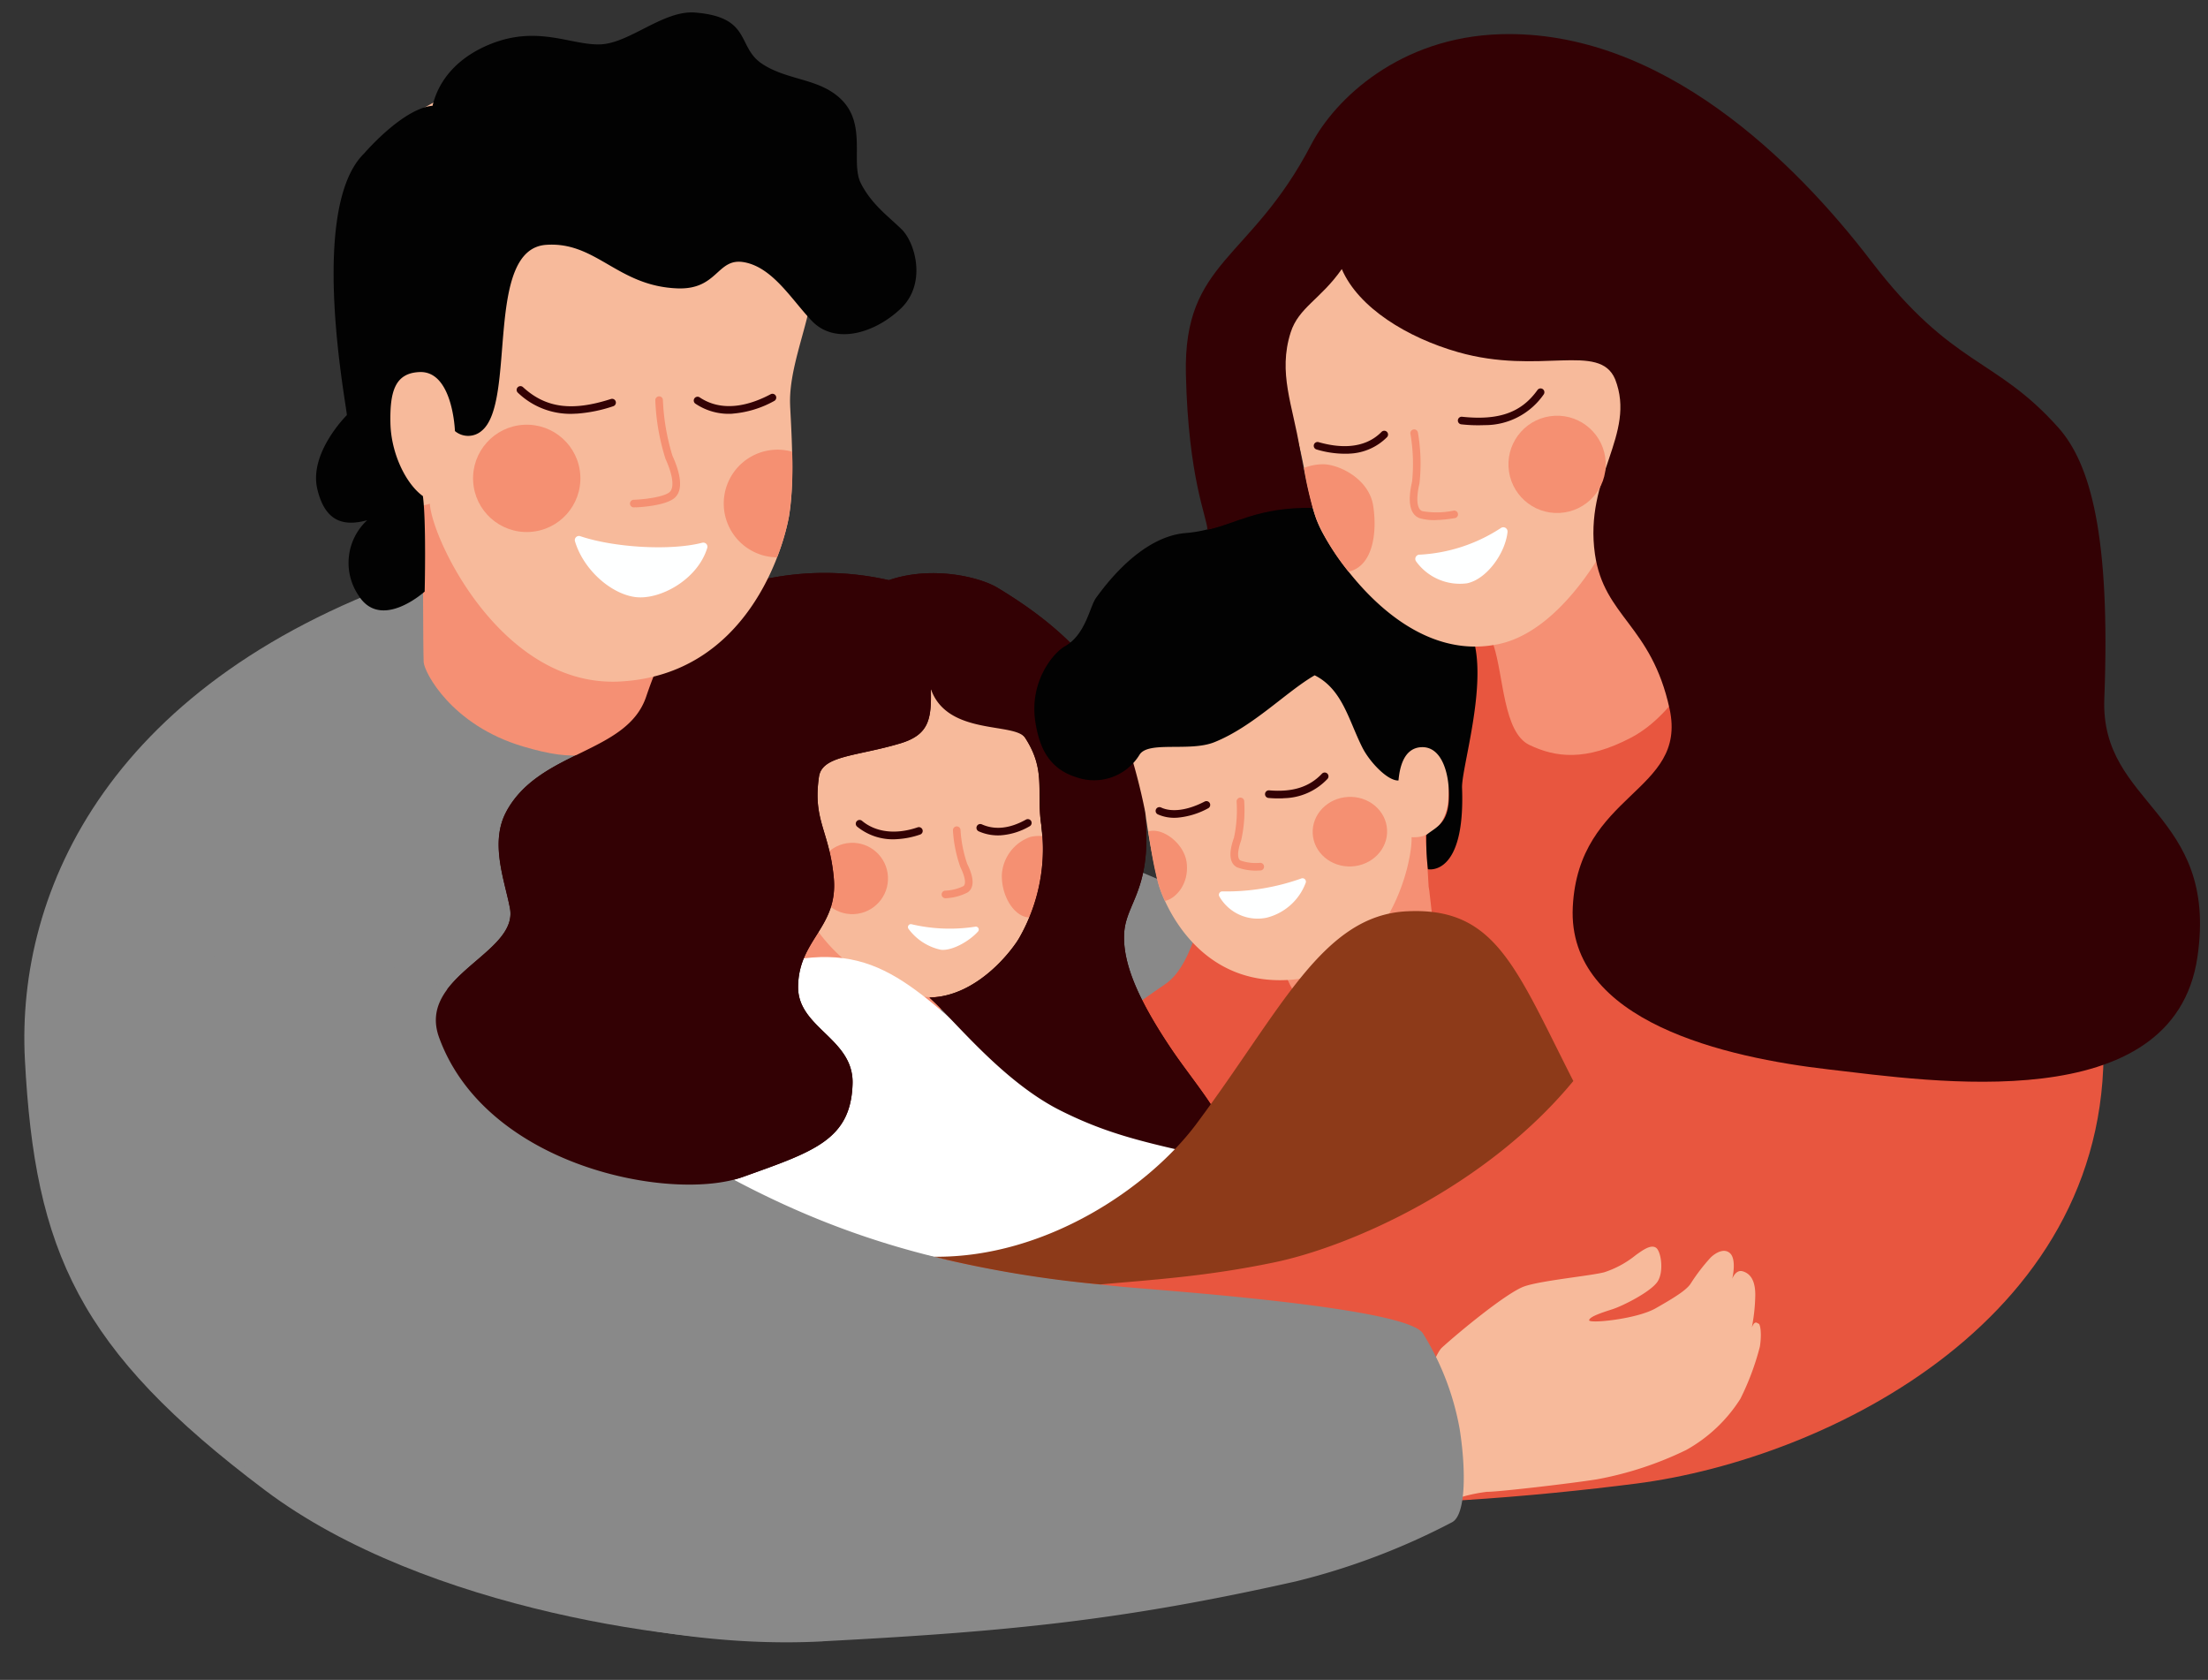
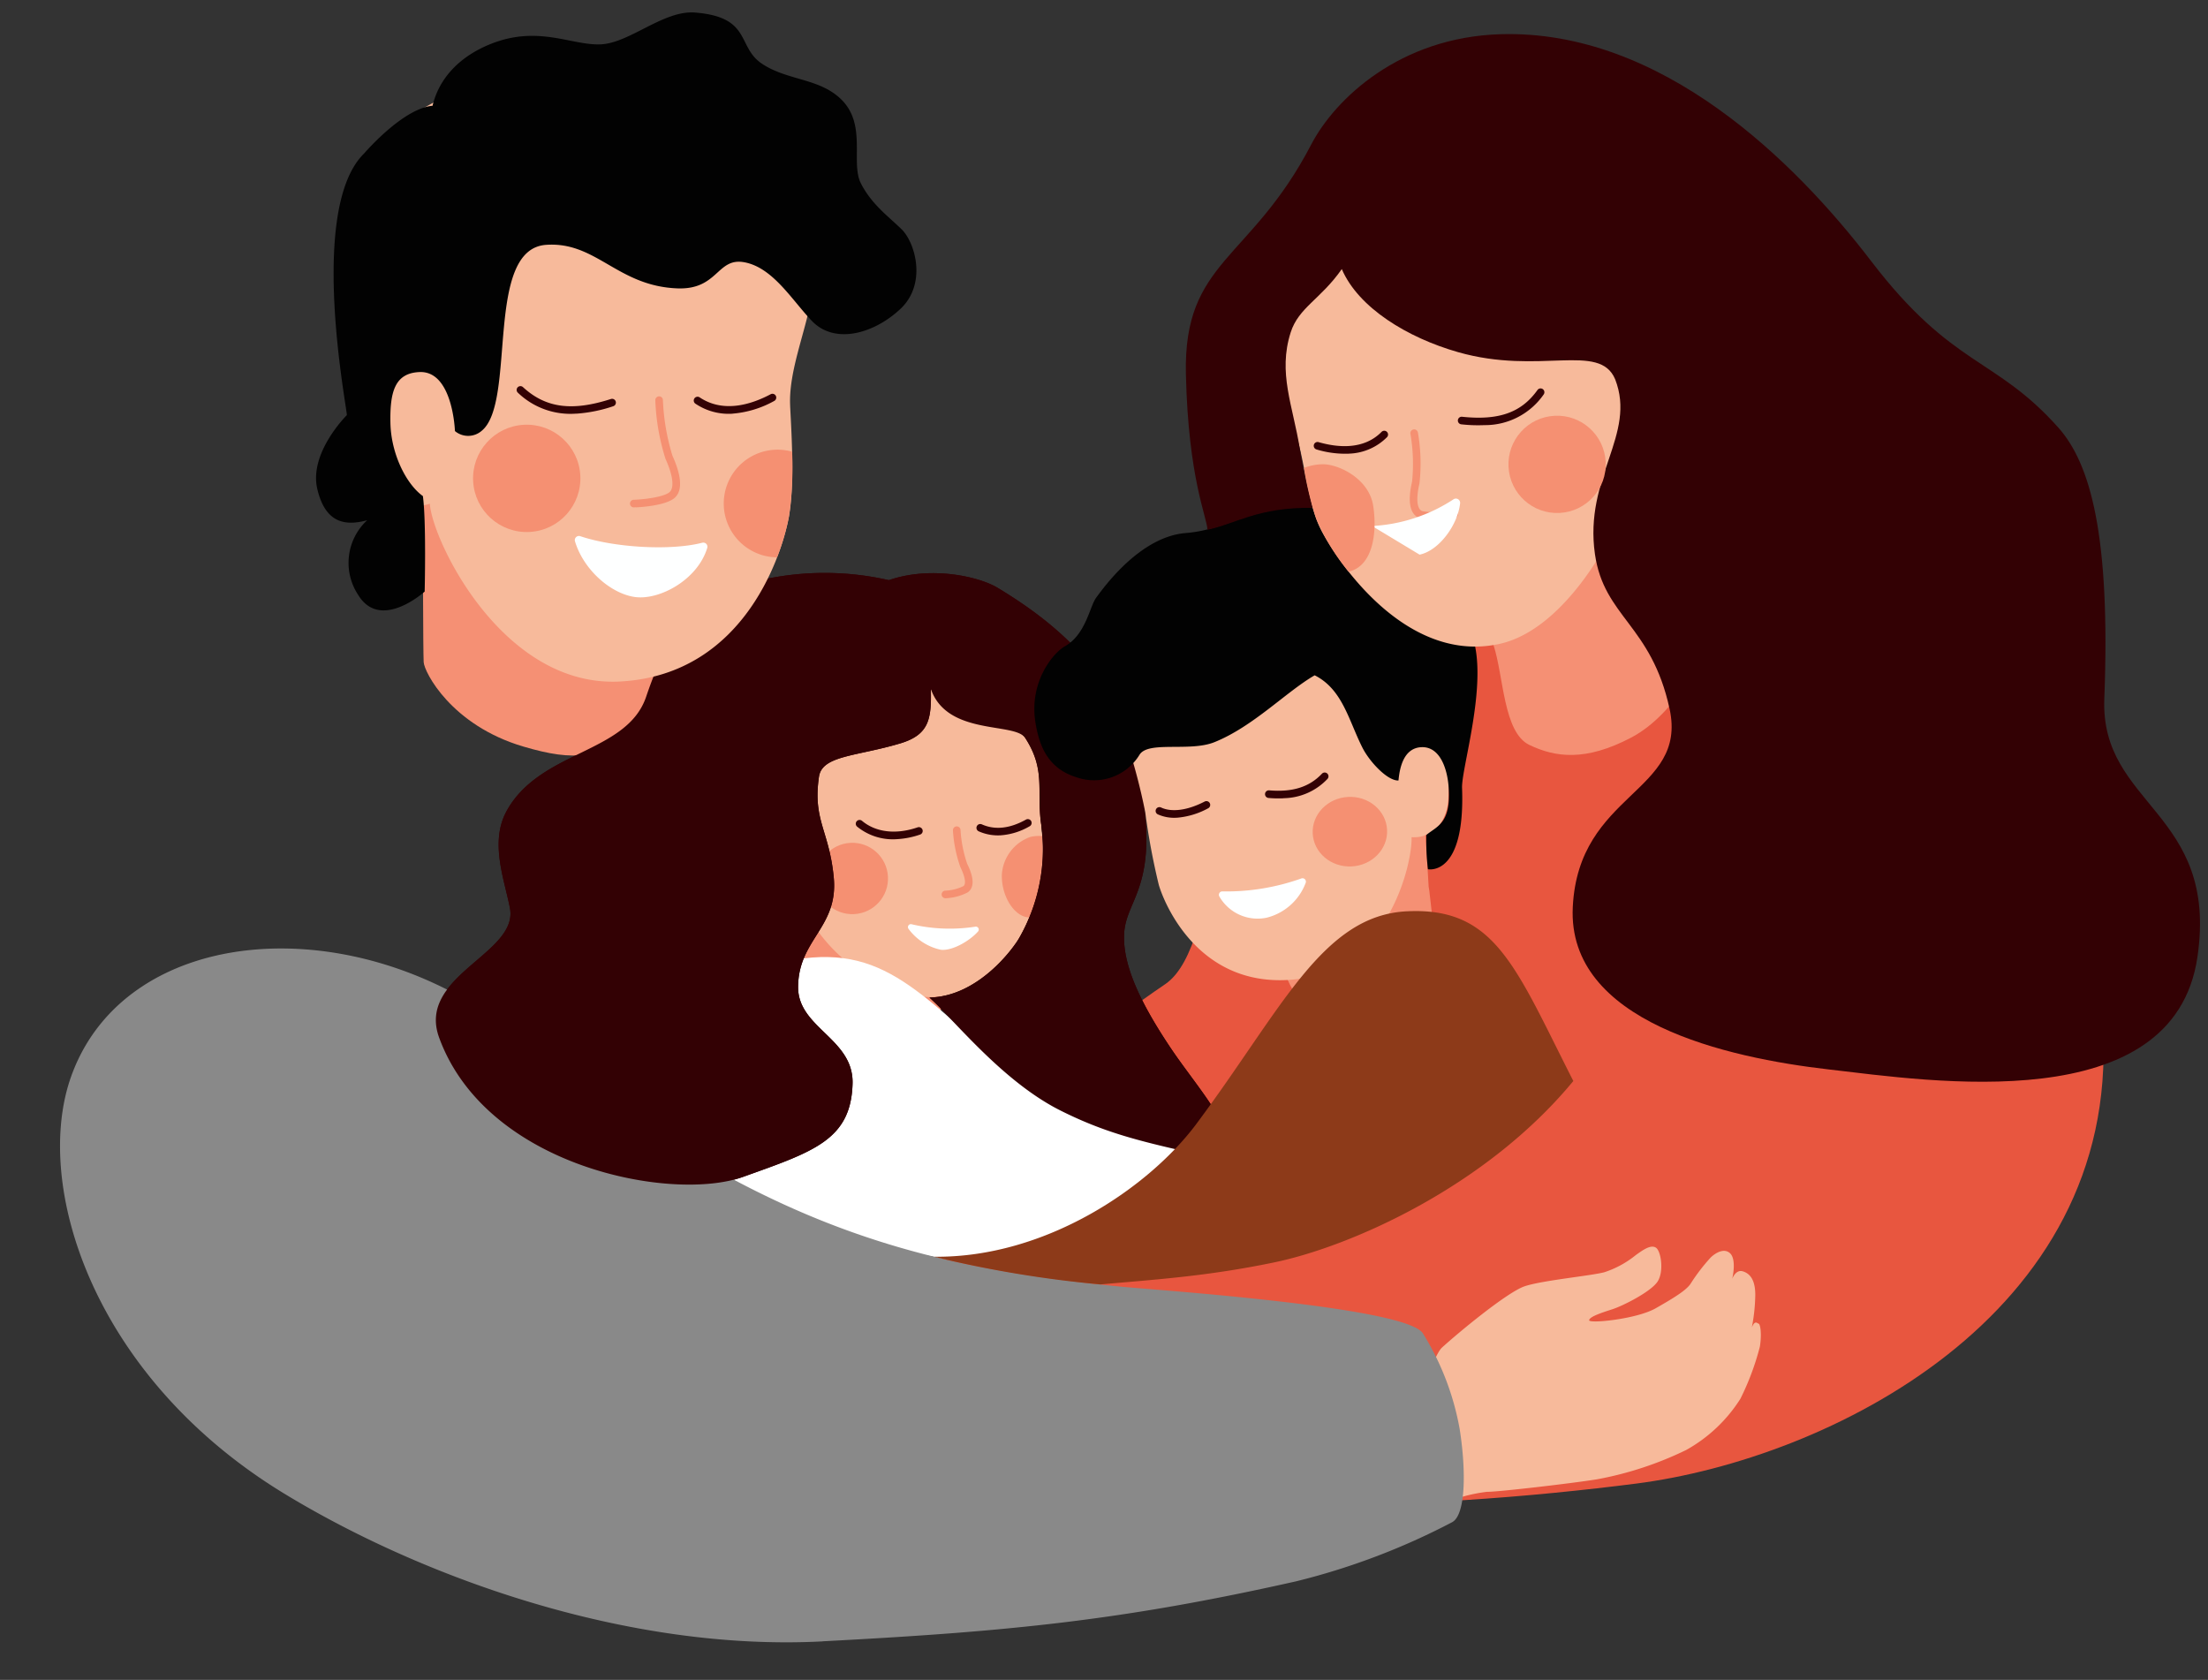
<svg xmlns="http://www.w3.org/2000/svg" width="293.79" height="223.502">
  <rect width="100%" height="100%" fill="#333333" stroke="none" />
  <g transform="rotate(-3 121.8 122.916)" data-name="グループ 2060">
-     <path data-name="パス 1439" d="M2.53 204.236c0 25.514 5.03 38.9 28.92 58.9 20.6 17.24 55.9 23.561 68.87 23.586 19.659.035 48.761-12.023 64.589-21.425 10.024-5.956 19.462-36.353 18.3-51.716-.8-10.647-19.553-22.488-46.787-33.327C121.371 174.259 94 132.638 59.084 142.4 16.6 154.276 2.53 181.576 2.53 204.236Z" transform="translate(0 -69.488)" fill="#898989" style="isolation:isolate" />
    <path data-name="パス 1440" d="M395.112 223.367c.116 38.23-39.561 55.182-65.207 57.11-26.582 2-75.413 2.6-86.7-13.233s-5.819-36.166 27.614-56.4c8.218-4.974 6.578-32.816 25.6-43.321 13.157-7.262 27.958-11.467 42.269-7.464 42.608 11.912 56.336 34.369 56.422 63.309Z" transform="translate(-116.25 -78.175)" fill="#e8563f" style="isolation:isolate" />
    <g data-name="グループ 1719" transform="translate(57.4 75.61)">
      <path data-name="パス 1441" d="M202.848 245.262c-.04-2.56-.294 7.428-.278 8.3s3.78 6.219 8.587 7.737 7.621.592 9.9-1.053 1.812-4.321 2.247-7.423c.374-2.652 1.559-12.651-9.518-14.346s-10.898 9.341-10.938 6.785Z" transform="translate(-156.213 -193.198)" fill="#f59074" style="isolation:isolate" />
      <path data-name="パス 1442" d="M234.315 189.745c.2-2.692.521-5.45.481-9.058-.03-3.021-4.519-18.824-20.636-17.078-12.848 1.392-17.954 11.178-18.394 14.057s1.609 7.762 1.609 7.762a2.566 2.566 0 0 0-1.847 1.214 7.793 7.793 0 0 0-.395 4.822c.4 1.361 2.641 6.928 6.735 5.718-.906 6.32 9.033 16.532 17.478 16.2 9.291-.157 13.309-10.566 14.25-14.133 1.27-4.8.471-6.32.708-9.5Z" transform="translate(-152.435 -156.237)" fill="#f7ba9b" style="isolation:isolate" />
      <path data-name="パス 1443" d="M167.913 272.1c2.859 9.453 23.874 15.92 36.611 18.91 33.727 7.909 42.436.956 43.544-2.647 2.874-9.346-24.052-12.691-32.659-20.985-13-12.524-17.109-19.356-31.126-16.775-15.418 2.838-19.234 12.048-16.37 21.497Z" transform="translate(-138.661 -199.009)" fill="#fff" style="isolation:isolate" />
      <path data-name="パス 1444" d="M229.372 217.416a7.528 7.528 0 0 1-5.258-1.938.5.5 0 0 1 .688-.739c1.746 1.629 4.418 2.09 7.337 1.255a.508.508 0 1 1 .278.977 11.188 11.188 0 0 1-3.051.445Z" transform="translate(-166.778 -181.495)" fill="#330104" style="isolation:isolate" />
      <path data-name="パス 1445" d="M258.749 218.656a6.309 6.309 0 0 1-2.889-.683.508.508 0 0 1 .46-.906c1.71.875 3.7.759 5.91-.329a.506.506 0 0 1 .45.906 8.917 8.917 0 0 1-3.932 1.012Z" transform="translate(-182.4 -182.521)" fill="#330104" style="isolation:isolate" />
      <path data-name="パス 1446" d="M246.026 227.1a.506.506 0 0 1 0-1.012 6.015 6.015 0 0 0 2.444-.476c.4-.248.3-1.22-.268-2.545a17.7 17.7 0 0 1-.734-4.949.514.514 0 0 1 .521-.491.508.508 0 0 1 .491.521 17.075 17.075 0 0 0 .648 4.519c1.058 2.444.511 3.421-.137 3.81a6.979 6.979 0 0 1-2.965.622Z" transform="translate(-177.43 -182.988)" fill="#f59072" style="isolation:isolate" />
      <circle data-name="楕円形 122" cx="4.747" cy="4.747" r="4.747" transform="translate(51.588 36.089)" fill="#f59072" style="isolation:isolate" />
      <path data-name="パス 1447" d="M245.176 243.452a.389.389 0 0 1 .329.658c-1.194 1.209-3.583 2.429-5.081 2.166a7.221 7.221 0 0 1-4.139-3.006.391.391 0 0 1 .44-.587 22.159 22.159 0 0 0 8.451.769Z" transform="translate(-172.836 -195.355)" fill="#feffff" style="isolation:isolate" />
      <path data-name="パス 1448" d="M267.229 221.315a4.813 4.813 0 0 0-1.589.02 5.688 5.688 0 0 0-4.058 4.833c-.218 2.975 1.457 5.733 3.35 5.855a18.678 18.678 0 0 0 1.822-5.435 27.634 27.634 0 0 0 .471-5.268Z" transform="translate(-185.354 -184.781)" fill="#f59072" style="isolation:isolate" />
      <path data-name="パス 1449" d="M121.805 178.683c4.848-7.894 16.4-6.806 19.361-14.255 3.3-8.289 6.993-13.2 16.147-14.72a38.415 38.415 0 0 1 16.911.921c5.733-1.645 12.008.157 14.4 1.771 9.584 6.482 15.646 13.769 17.321 24.735 2.55 15.646-2.247 17.23-2.879 21.82-.587 4.3 1.705 9.685 5.374 15.834 3.335 5.587 9.033 12.332 6.594 15.677a66.982 66.982 0 0 0-10.181-4.848 96.924 96.924 0 0 1-13.84-6.609c-3.309-2.019-10.966-9.2-14.3-12.646 6.518.218 11.507-5.986 12.332-7.272a23.827 23.827 0 0 0 3.7-15.211c-.344-4.316 1.017-6.963-1.493-11.33-1.27-2.211-9.817-4.782-12.205-7.165-.111 4.023-.567 6.067-4.458 7.014-5.946 1.442-10.51 1.032-11.031 3.917-1.128 5.708 1.017 7.191 1.275 13.445.278 6.685-5.136 7.95-5.5 14.29-.309 5.465 7.054 7.231 6.563 13.233-.607 7.469-5.683 8.754-15.226 11.618s-33.99-3.046-39.389-20.621c-2.576-8.4 11.138-10.581 10.313-16.7-.5-3.719-2.262-8.871.207-12.889Z" transform="translate(-110.962 -149.173)" fill="#330104" style="isolation:isolate" />
    </g>
    <path data-name="パス 1450" d="M113.393 131.247c.025-3.846-.683 11.158-.683 12.474s3.228 8.587 12.661 11.912c6.852 2.419 9.938 2.065 16.036-1.407 4.413-2.51 4.595-7.879 4.969-9.66s.283-20.256-16.319-23.161-16.6-1.22-16.6-1.22-.091 14.913-.066 11.067Z" transform="translate(-54.426 -59.004)" fill="#f59074" style="isolation:isolate" />
    <g data-name="グループ 1720">
      <path data-name="パス 1451" d="M368.075 349.532c2.363-1.943 9.1-6.938 11.441-7.6s8.911-.936 10.692-1.311a13.113 13.113 0 0 0 4.311-2.065c1.027-.658 2.065-1.311 2.717-.845s.936 3.188 0 4.5-4.782 3-6.189 3.375-3.1.82-3.188 1.3 6.285.2 8.911-1.113 4.311-2.252 4.878-3.1a24.943 24.943 0 0 1 2.814-3.284c.658-.567 1.877-1.22 2.626-.374s.187 3.1 0 3.562.374-1.5 1.5-1.123 1.69 1.5 1.5 3.562a24.35 24.35 0 0 1-.658 3.962c.471-1.007.749-.491.936-.445s.374 1.265 0 3.046a34.923 34.923 0 0 1-2.955 6.8 20.049 20.049 0 0 1-7.55 6.422 46.107 46.107 0 0 1-12.1 3.284c-3.613.38-13.319.987-14.675.891a20.891 20.891 0 0 0-3.987.658c-.142-.046-2.9-2.581-3.517-9.235s1.997-10.457 2.493-10.867Z" transform="translate(-179.297 -166.62)" fill="#f7ba9b" style="isolation:isolate" />
      <path data-name="パス 1452" d="M108.4 336.156c24.811 0 39.926-.683 63.329-4.671a92 92 0 0 0 21.1-6.75c1.968-.845 2.252-7.034 1.69-12.377a36.09 36.09 0 0 0-4.22-12.939C188.2 295.76 155 291.8 150.47 291.11c-28.646-4.347-48.255-11.209-78.87-38.033-20.322-17.812-50.734-17.154-59.1 2.743-5.905 14.042.617 40.062 25.408 56.979 17.686 12.069 44.51 23.368 70.5 23.368Z" transform="translate(-3.919 -118.566)" fill="#898989" style="isolation:isolate" />
    </g>
    <path data-name="パス 1453" d="M121.805 178.683c4.848-7.894 16.4-6.806 19.361-14.255 3.3-8.289 6.993-13.2 16.147-14.72a38.415 38.415 0 0 1 16.911.921c5.733-1.645 12.008.157 14.4 1.771 9.584 6.482 15.646 13.769 17.321 24.735 2.55 15.646-2.247 17.23-2.879 21.82-.587 4.3 1.705 9.685 5.374 15.834 1.746 2.93 4.144 6.174 5.678 9.083a32.574 32.574 0 0 1-4 4.858c-6.74-1.9-11.234-3.284-16.79-6.447-7.363-4.19-13.278-12.479-16.608-15.92 6.518.218 11.507-5.986 12.332-7.272a23.827 23.827 0 0 0 3.7-15.211c-.344-4.316 1.017-6.963-1.493-11.33-1.27-2.211-10.358-.8-12.205-7.165-.111 4.023-.567 6.067-4.458 7.014-5.946 1.442-10.51 1.032-11.031 3.917-1.128 5.708 1.017 7.191 1.275 13.445.278 6.685-5.136 7.95-5.5 14.29-.309 5.465 7.054 7.231 6.563 13.233-.607 7.469-5.683 8.754-15.226 11.618s-33.99-3.046-39.389-20.621c-2.576-8.4 11.138-10.581 10.313-16.7-.5-3.719-2.262-8.871.207-12.889Z" transform="translate(-53.562 -73.563)" fill="#330104" style="isolation:isolate" />
    <g data-name="グループ 1721" transform="translate(139.085 70.264)">
      <path data-name="パス 1454" d="M353.553 233.712c-.015-2.495.476 7.236.476 8.086s-7.828 6.2-11.517 7.444c-7.368 2.49-8.85-6.265-9.109-7.418s-2.216-12.3 9.3-14.179 10.814-1.108 10.814-1.108l.046 7.176Z" transform="translate(-302.387 -181.964)" fill="#f59074" style="isolation:isolate" />
      <path data-name="パス 1455" d="M298.278 187.286a80.977 80.977 0 0 0-1.817-8.9c-.653-2.884 4.974-21.339 21.729-20.879 13.688.374 15.727 12.58 16.249 15.373s-.754 7.975-.754 7.975 1.928-.9 2.915-.481c2.991 1.265 2.166 5.845 2.065 7.231-.207 2.753-2.065 5.273-5.167 4.929 0 3.041-3.856 18.106-17.519 18.106-11.841 0-15.743-10.824-16.39-13.5a91.265 91.265 0 0 1-1.306-9.863Z" transform="translate(-284.254 -147.942)" fill="#f7ba9b" style="isolation:isolate" />
      <path data-name="パス 1456" d="M329.221 153.866s-3.881-6.8-6.654-6.892a12.489 12.489 0 0 0-9.544-7.974c-10.055-1.559-12.934 2.039-19.29 2.216-4.139.116-8.486 3.188-12.347 7.975-.926 1.144-1.619 4.8-4.493 6.234-1.619.81-5.025 4.5-4.438 9.918.339 3.117 1.321 6.148 4.979 7.525a7.083 7.083 0 0 0 8.608-2.49c1.225-1.857 6.68-.03 10.035-1.169 5.258-1.786 9.949-6.234 13.81-8.193 3.6 2.049 4.19 6.194 5.835 9.933.865 1.968 3.132 4.625 4.569 4.625.167-1.058.663-4.4 3.411-4.261 2.272.116 3.168 2.884 3.208 5.571.071 4.772-1.812 5.01-3.3 6.123a32.568 32.568 0 0 0-.025 4.564s4.924 1.306 5.1-10.561c.051-3.2 6.082-18.607.541-23.141Z" transform="translate(-272.387 -138.608)" fill="#020202" style="isolation:isolate" />
      <path data-name="パス 1457" d="M334.25 211.689a14.625 14.625 0 0 1-1.989-.147.508.508 0 0 1 .137-1.007c3.1.425 5.364-.162 7.125-1.842a.5.5 0 1 1 .7.729 8.181 8.181 0 0 1-5.971 2.257Z" transform="translate(-301.746 -173.159)" fill="#330104" style="isolation:isolate" />
      <path data-name="パス 1458" d="M305.644 216.429a5.313 5.313 0 0 1-2.515-.577.5.5 0 1 1 .476-.891c1.392.744 3.517.567 5.84-.486a.505.505 0 0 1 .415.921 10.419 10.419 0 0 1-4.22 1.037Z" transform="translate(-287.44 -176.062)" fill="#330104" style="isolation:isolate" />
-       <path data-name="パス 1459" d="M325.673 223.79a7.092 7.092 0 0 1-2.96-.567c-.693-.39-1.3-1.392-.218-3.967a17.522 17.522 0 0 0 .6-4.747.508.508 0 0 1 .481-.531.5.5 0 0 1 .531.481 18.306 18.306 0 0 1-.673 5.192c-.587 1.407-.673 2.439-.218 2.692a6.244 6.244 0 0 0 2.555.44.5.5 0 0 1 .516.5.5.5 0 0 1-.5.516h-.116Z" transform="translate(-296.848 -175.838)" fill="#f59072" style="isolation:isolate" />
      <ellipse data-name="楕円形 123" cx="4.954" cy="4.63" rx="4.954" ry="4.63" transform="translate(36.137 38.798)" fill="#f59072" style="isolation:isolate" />
      <path data-name="パス 1460" d="M318.825 237.194a.451.451 0 0 0-.455.653 5.867 5.867 0 0 0 6.108 3.153 7.481 7.481 0 0 0 5.46-4.367.452.452 0 0 0-.557-.607 29.728 29.728 0 0 1-10.561 1.169Z" transform="translate(-295.076 -186.717)" fill="#feffff" style="isolation:isolate" />
-       <path data-name="パス 1461" d="M300.64 221.542c1.908-.506 4.706 1.832 4.888 4.4.213 2.945-1.822 4.782-3.163 4.934a16.585 16.585 0 0 1-1.022-3.734c-.293-1.609-.481-3.522-.7-5.6Z" transform="translate(-286.343 -179.541)" fill="#f59072" style="isolation:isolate" />
    </g>
    <g data-name="グループ 1722" transform="translate(161.524 8.779)">
      <path data-name="パス 1462" d="M418.985 150.066c-.38-3.466 1.665 10 1.786 11.183s-4.058 9.058-10.3 11.927-10.212 2.095-13.577.258-2.93-9.331-4.048-13.455c-.956-3.527-4.509-13.056 10.186-17.235s16.335 10.783 15.955 7.317Z" transform="translate(-353.798 -78.799)" fill="#f59074" style="isolation:isolate" />
      <path data-name="パス 1463" d="M342.912 82.3a96.364 96.364 0 0 1-2.191-12.175c-.471-4.094 2.915-26.238 25.013-26.612 17.62-.3 26.187 12.074 27.27 15.889s-.86 10.773-.86 10.773a3.494 3.494 0 0 1 2.7 1.326 10.654 10.654 0 0 1 1.356 6.459c-.314 1.913-2.4 9.822-8.137 8.881.44 4.23-8.982 23.039-20.135 24.38-12.428 1.69-20.7-12.544-22.442-16.446-1.569-3.5-1.594-8.405-2.571-12.484Z" transform="translate(-328.561 -30.147)" fill="#f7ba9b" style="isolation:isolate" />
      <path data-name="パス 1464" d="M432.322 73.256c-7.9-9.857-13.607-8.678-23.7-23.409-9.4-13.729-26.238-32.254-47.673-32.735-13.384-.3-22.432 7.413-25.934 13.359-8.861 15.049-17.792 14.488-18.237 29.6-.41 13.916 1.807 19.118 1.776 20.838 3.81-.587 6.887-2.662 14.133-2.176-.3-1.655-.956-4.848-1.285-7.884-.633-5.87-2.414-10.283-.41-15.581 1.23-3.254 4.22-4.19 7.231-8.056 1.943 5.268 8.243 9.574 14.867 11.846 10.692 3.669 18.85-.374 20.686 4.691 2.495 7.535-4.838 12.8-3.9 23.11.769 8.42 7 9.782 8.84 21.066s-12.7 10.439-14.245 25.671 19.467 21.086 32.867 23.343 45.512 9.028 49.793-12.388c3.826-19.148-11.871-20.747-10.581-34.931 1.974-21.673-.207-31.348-4.23-36.368Z" transform="translate(-316.73 -17.103)" fill="#330104" style="isolation:isolate" />
      <path data-name="パス 1465" d="M391.151 115.149a20.137 20.137 0 0 1-3.127-.268.5.5 0 1 1 .157-1c4.863.769 7.919-.142 10.217-3.041a.508.508 0 0 1 .794.633 9.5 9.5 0 0 1-8.041 3.679Z" transform="translate(-351.736 -63.313)" fill="#330104" style="isolation:isolate" />
      <path data-name="パス 1466" d="M353.983 122.438a13.138 13.138 0 0 1-4.276-.794.506.506 0 0 1 .329-.956c2.464.855 5.936 1.392 8.456-.916a.5.5 0 1 1 .683.744 7.455 7.455 0 0 1-5.2 1.918Z" transform="translate(-332.851 -67.754)" fill="#330104" style="isolation:isolate" />
      <path data-name="パス 1467" d="M377.565 131.919a6.869 6.869 0 0 1-2.525-.364c-1.25-.557-1.5-2.257-.729-4.914a23.5 23.5 0 0 0 .116-6.3.507.507 0 1 1 1-.152 24.113 24.113 0 0 1-.147 6.74c-.587 2.014-.526 3.4.167 3.709a11.12 11.12 0 0 0 4.17.157.5.5 0 0 1 .562.44.5.5 0 0 1-.44.562 19.854 19.854 0 0 1-2.176.132Z" transform="translate(-344.956 -67.812)" fill="#f59072" style="isolation:isolate" />
      <circle data-name="楕円形 124" cx="6.472" cy="6.472" r="6.472" transform="translate(42.269 51.082)" fill="#f59072" style="isolation:isolate" />
-       <path data-name="パス 1468" d="M375.114 149.669a.569.569 0 0 0-.516.865 7.185 7.185 0 0 0 6.619 3.274c2.621-.395 5.3-3.709 5.743-6.553a.566.566 0 0 0-.85-.562 21.786 21.786 0 0 1-11 2.981Z" transform="translate(-345.273 -81.078)" fill="#feffff" style="isolation:isolate" />
+       <path data-name="パス 1468" d="M375.114 149.669c2.621-.395 5.3-3.709 5.743-6.553a.566.566 0 0 0-.85-.562 21.786 21.786 0 0 1-11 2.981Z" transform="translate(-345.273 -81.078)" fill="#feffff" style="isolation:isolate" />
      <path data-name="パス 1469" d="M346.52 127.949a6.9 6.9 0 0 1 2.631-.359c2.115.152 5.936 2.262 6.31 5.845.359 3.436-.374 8.026-3.729 8.6a29.137 29.137 0 0 1-3.922-7.231 42.892 42.892 0 0 1-1.29-6.862Z" transform="translate(-331.445 -71.675)" fill="#f59072" style="isolation:isolate" />
    </g>
    <path data-name="パス 1470" d="M154.382 59.477c0-4.625 2.652-9.888 3.588-14.336s.562-33.519-31.323-32.2S95.7 35.259 94.949 39.57s4.5 12.565 4.5 12.565a3.86 3.86 0 0 0-2.81 1.765 11.773 11.773 0 0 0-.749 7.241c.562 2.065 3.75 10.505 9.938 8.815 0 4.691 8.289 24.947 24.006 24.947 17.068.005 22.7-16.694 23.632-20.818s.911-9.974.911-14.6Z" transform="translate(-45.616 -6.245)" fill="#f7ba9b" style="isolation:isolate" />
    <path data-name="パス 1471" d="M91.5 51.365c.142-.572-3.851-27.67 4.134-34.658 0 0 5.42-5.7 9.412-5.85 1-3.421 3.734-6.33 8.274-7.843 6.416-2.14 10.7.855 14.548.855S136.427-.245 140.566.3c7.56 1 5.278 4.848 8.557 7.277s7.525 2.292 10.267 5.278c3.279 3.567.759 8.461 2.039 11.315s3.38 4.519 5.091 6.376 3 7.418-.714 10.556-8.982 4.3-11.841 1c-2.51-2.9-4.792-7.353-8.557-8.274-3.633-.891-3.669 3.481-9.083 3-7.98-.714-10.46-6.821-17.159-6.7-8.274.142-4.994 20.681-9.842 24.249a2.74 2.74 0 0 1-3.567-.142s.147-8.026-4.281-8.086c-3.279-.046-4.094 2.378-4.235 6.518s1.665 8.274 3.805 9.984c.283 3.421-.43 12.7-.43 12.7s-6.133 4.994-8.845 0a7.727 7.727 0 0 1 1.7-9.878c-2.712.572-5.551.319-6.411-4.529s4.423-9.559 4.423-9.559Z" transform="translate(-41.708)" fill="#020202" style="isolation:isolate" />
    <path data-name="パス 1472" d="M148.629 100.07a10.08 10.08 0 0 1-7.621-3.188.5.5 0 0 1 .724-.7c2.869 2.93 6.341 3.583 11.6 2.186a.505.505 0 1 1 .258.977 19.453 19.453 0 0 1-4.964.734Z" transform="translate(-68.333 -47.309)" fill="#330104" style="isolation:isolate" />
    <path data-name="パス 1473" d="M192.332 103.772a7.911 7.911 0 0 1-4.843-1.564.507.507 0 1 1 .6-.815c3.051 2.262 6.816 1.28 9.437.056a.506.506 0 0 1 .43.916 13.632 13.632 0 0 1-5.622 1.4Z" transform="translate(-91.264 -49.913)" fill="#330104" style="isolation:isolate" />
    <path data-name="パス 1474" d="M169.859 115.2h-.283a.506.506 0 0 1 .01-1.012h.01c.956.02 3.674-.071 4.721-.7.789-.476.708-2.161-.213-4.514a29.474 29.474 0 0 1-.946-7.874.515.515 0 0 1 .531-.481.508.508 0 0 1 .481.531 29.1 29.1 0 0 0 .881 7.459c1.164 2.981 1.093 4.969-.213 5.754s-4.048.85-4.979.85Z" transform="translate(-82.271 -49.579)" fill="#f59072" style="isolation:isolate" />
    <circle data-name="楕円形 125" cx="7.14" cy="7.14" r="7.14" transform="translate(66.118 53.879)" fill="#f59072" style="isolation:isolate" />
    <path data-name="パス 1475" d="M170.991 137.942a.546.546 0 0 1 .627.714c-1.5 4.165-6.685 6.634-9.918 6.032-3.193-.592-6.685-3.977-7.616-7.838a.551.551 0 0 1 .749-.627c4.5 1.781 11.978 2.576 16.157 1.715Z" transform="translate(-74.856 -67.146)" fill="#feffff" style="isolation:isolate" />
    <path data-name="パス 1476" d="M203.123 116.59a7.163 7.163 0 1 0-2.738 13.936 30.733 30.733 0 0 0 1.887-5.425 46.251 46.251 0 0 0 .855-8.516Z" transform="translate(-94.418 -57.27)" fill="#f59072" style="isolation:isolate" />
    <path data-name="パス 1477" d="M303.792 246.12c-11.269-.04-17.306 12.124-29.461 26.774-6.659 8.026-20.853 16.78-35.791 15.829a150.03 150.03 0 0 0 21.916 4.838c7.1-.268 14.209-.319 23.3-1.726 10.105-1.564 28.53-8.466 40.953-22.007-6.933-15.611-9.144-23.662-20.909-23.707Z" transform="translate(-116.582 -121.452)" fill="#8d3a19" style="isolation:isolate" />
  </g>
</svg>